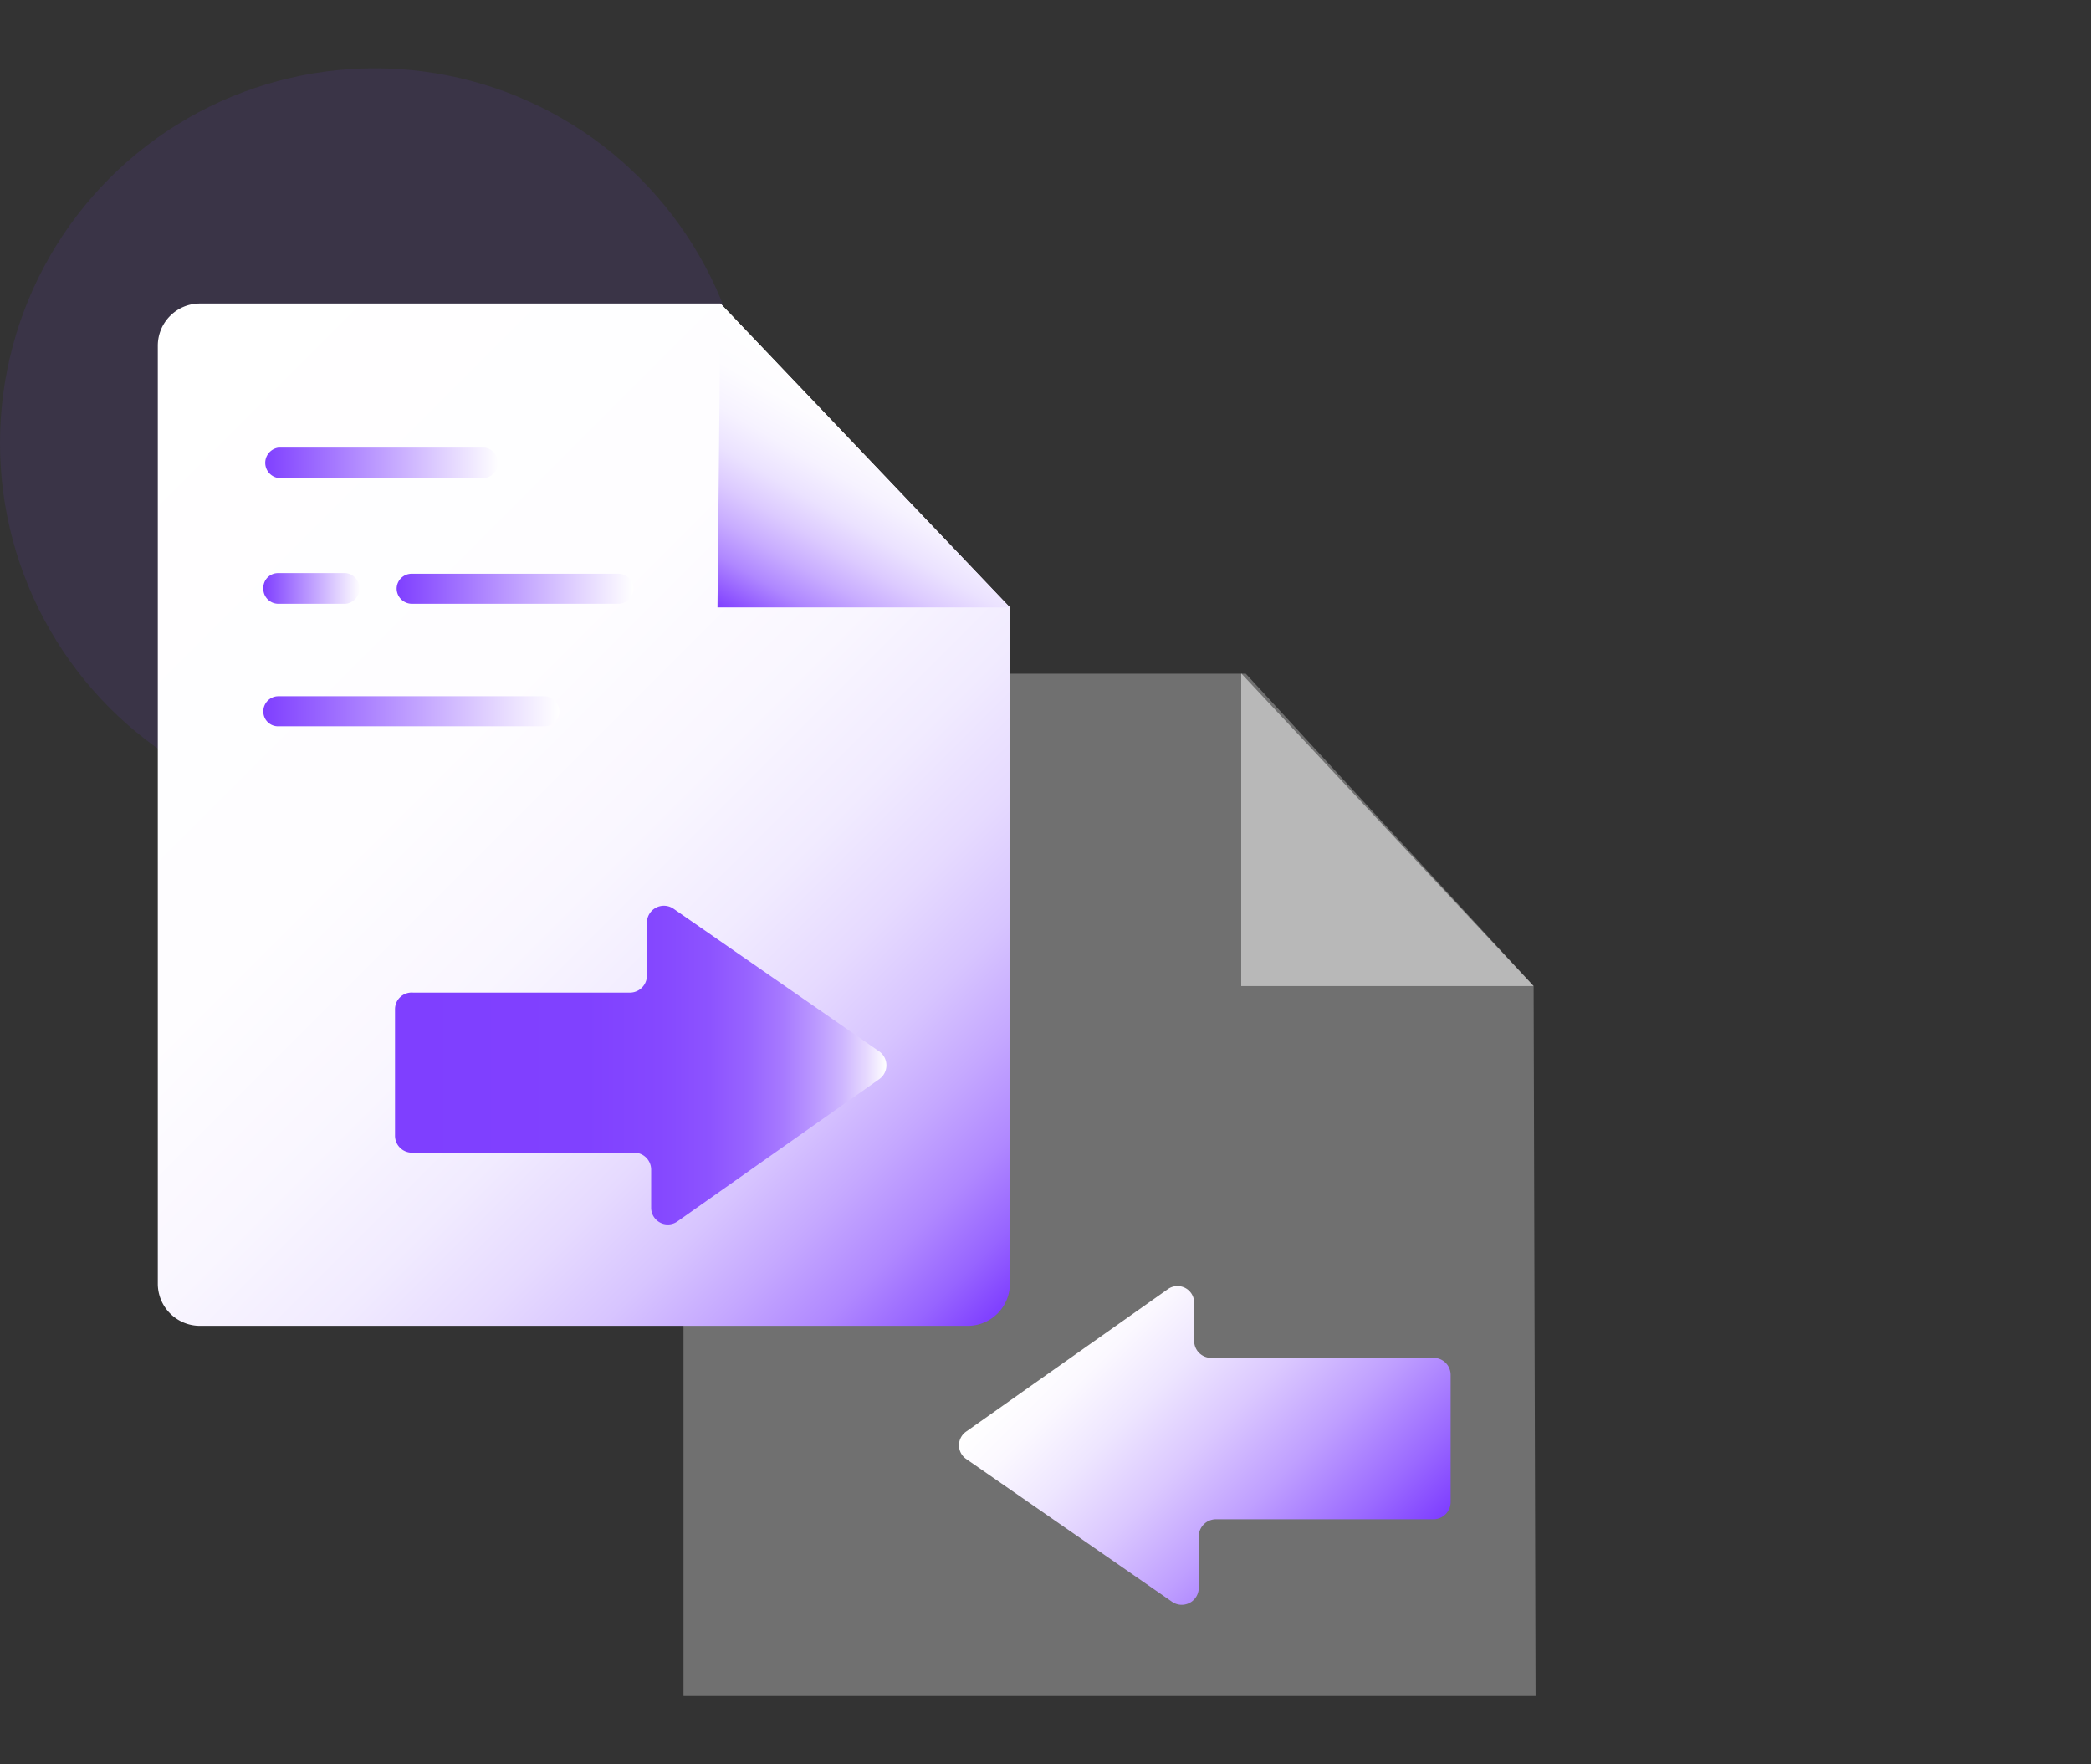
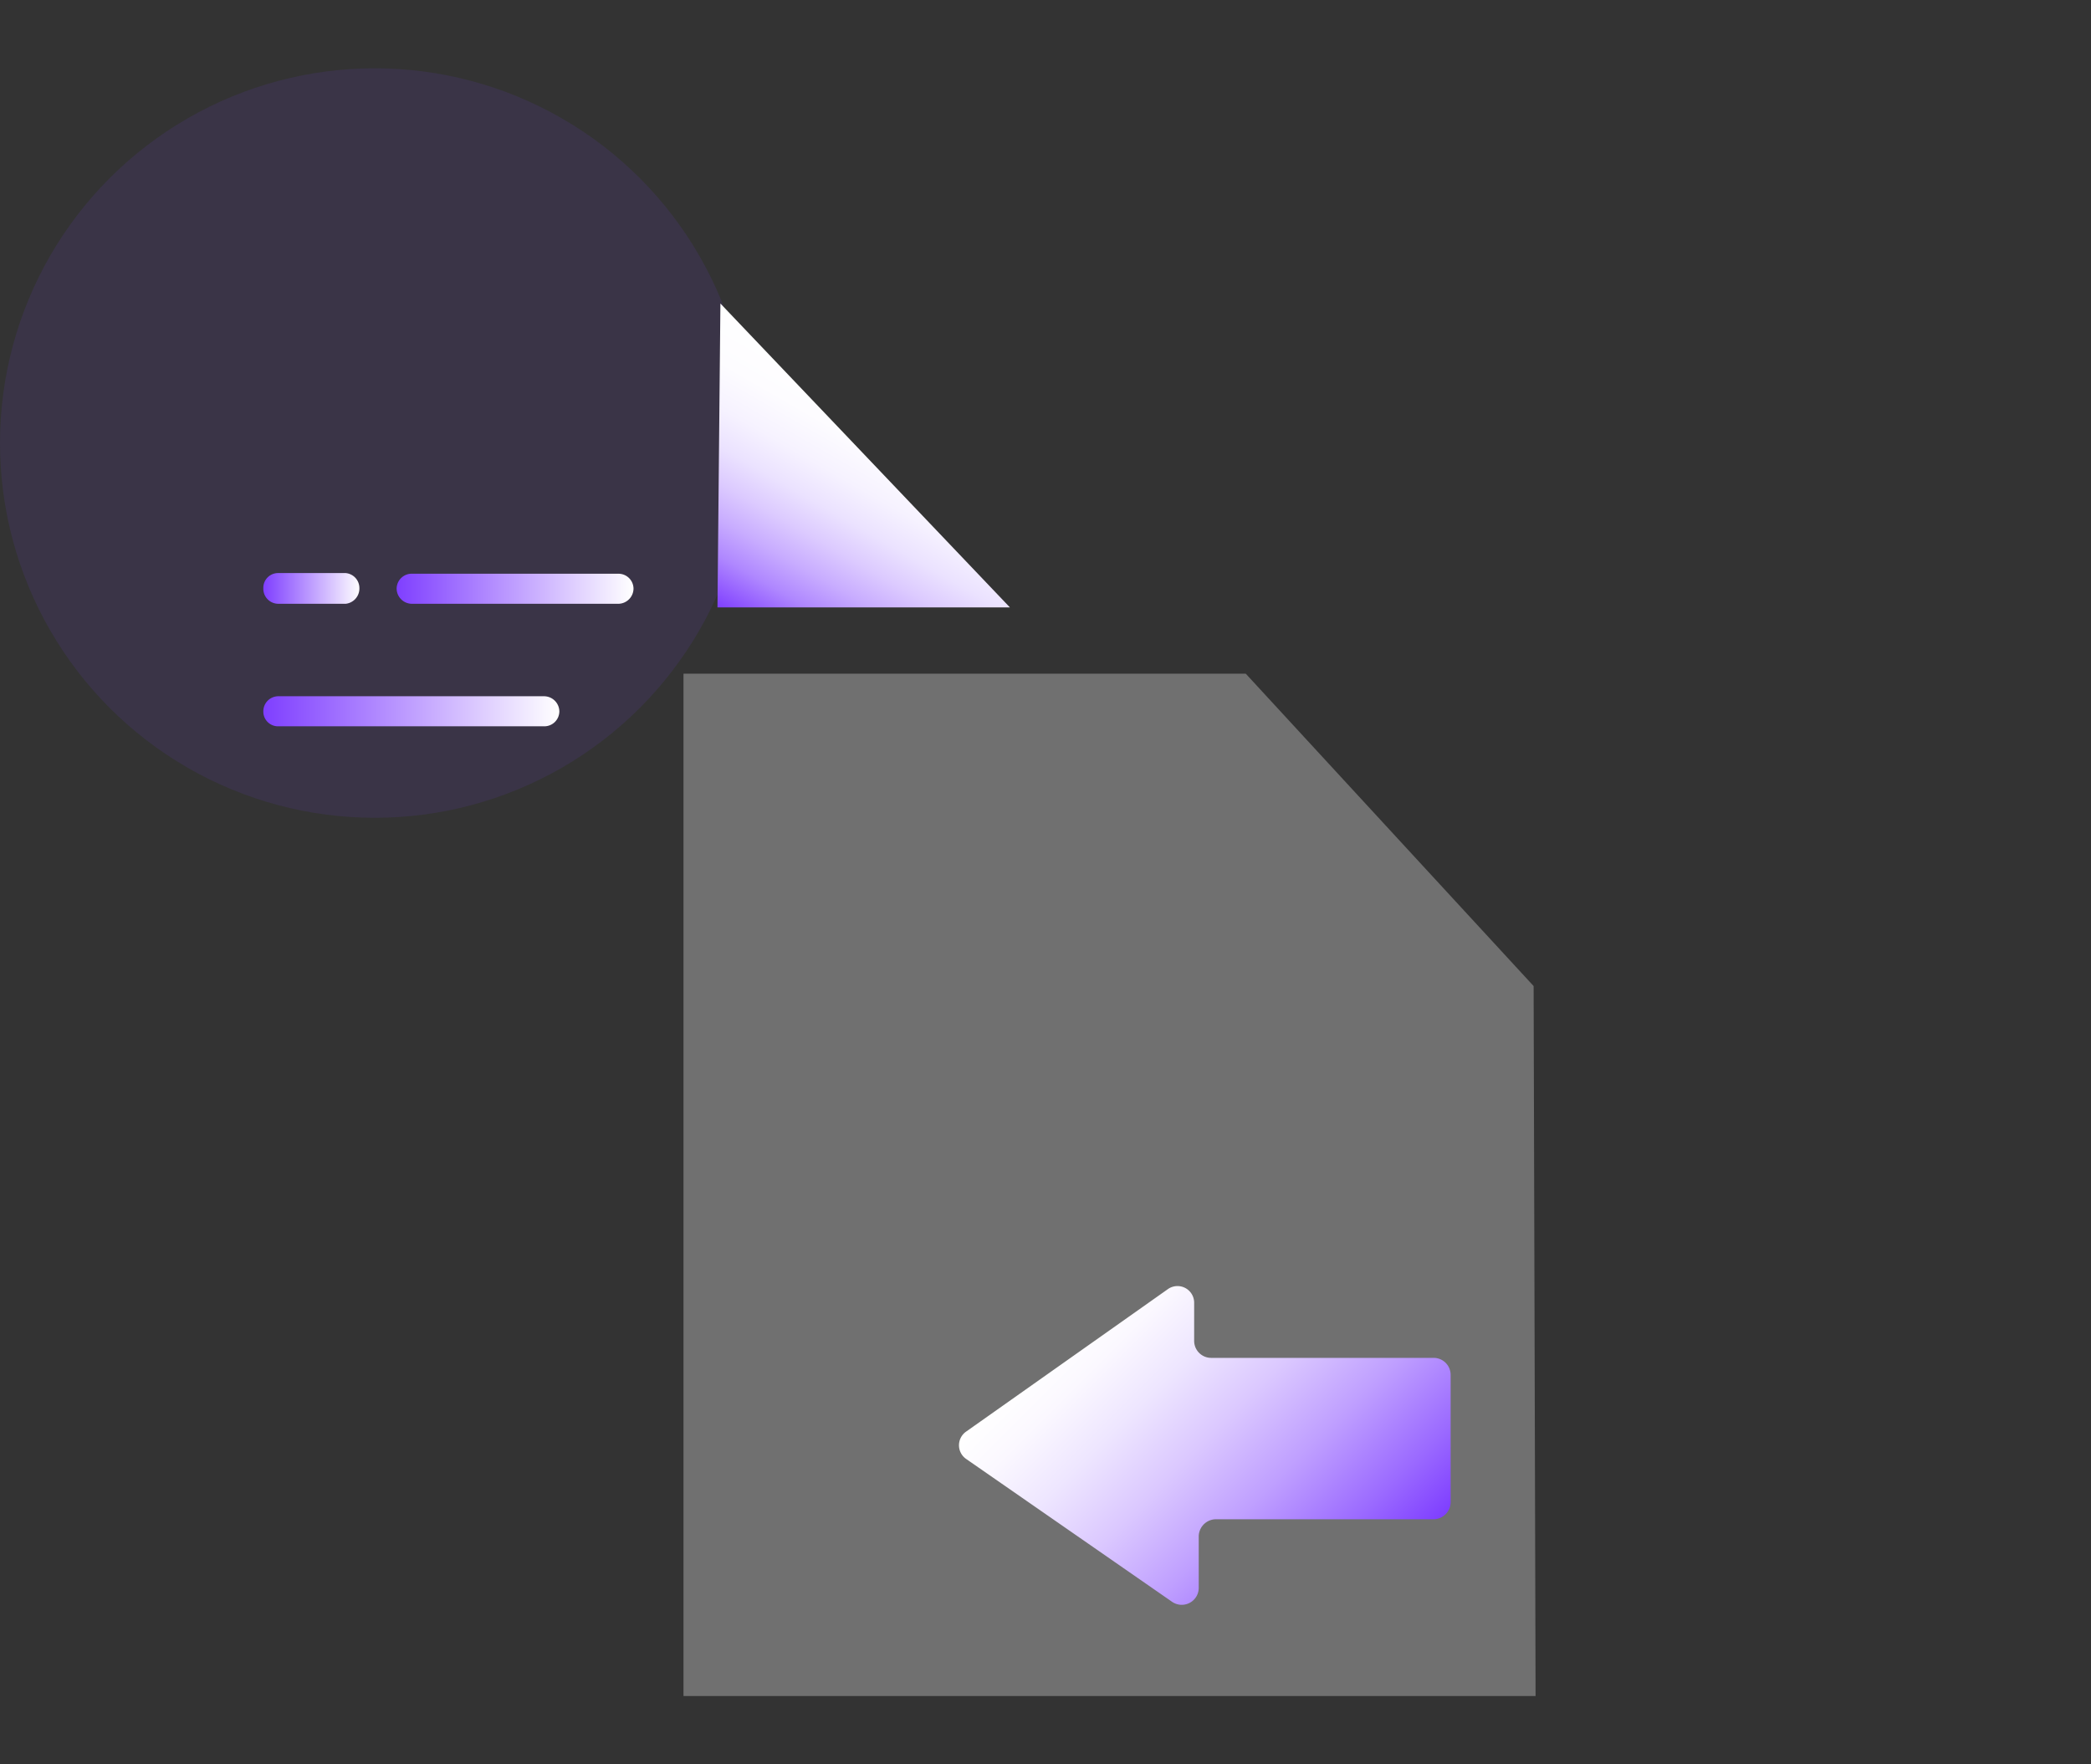
<svg xmlns="http://www.w3.org/2000/svg" xmlns:xlink="http://www.w3.org/1999/xlink" id="图层_1" data-name="图层 1" viewBox="0 0 64 54">
  <rect x="0" y="0" width="64" height="54" fill="#333333" stroke="none" />
  <defs>
    <style>.cls-1{fill:#7f3fff;opacity:0.1;}.cls-2,.cls-4{fill:#fff;}.cls-2{opacity:0.3;}.cls-3{fill:url(#未命名的渐变_127);}.cls-4{opacity:0.5;}.cls-5{fill:url(#未命名的渐变_15);}.cls-6{fill:url(#未命名的渐变_12);}.cls-7{fill:url(#未命名的渐变_134);}.cls-8{fill:url(#未命名的渐变_132);}.cls-9{fill:url(#未命名的渐变_132-2);}.cls-10{fill:url(#未命名的渐变_132-3);}.cls-11{fill:url(#未命名的渐变_132-4);}</style>
    <linearGradient id="未命名的渐变_127" x1="42.13" y1="48.44" x2="33.55" y2="39.87" gradientUnits="userSpaceOnUse">
      <stop offset="0" stop-color="#7f3fff" />
      <stop offset="0.15" stop-color="#9b6aff" />
      <stop offset="0.36" stop-color="#bf9fff" />
      <stop offset="0.56" stop-color="#dbc8ff" />
      <stop offset="0.74" stop-color="#eee6ff" />
      <stop offset="0.89" stop-color="#fbf8ff" />
      <stop offset="1" stop-color="#fff" />
    </linearGradient>
    <linearGradient id="未命名的渐变_15" x1="29.81" y1="40.93" x2="1.88" y2="13" gradientUnits="userSpaceOnUse">
      <stop offset="0" stop-color="#7f3fff" />
      <stop offset="0.04" stop-color="#9764ff" />
      <stop offset="0.09" stop-color="#b088ff" />
      <stop offset="0.15" stop-color="#c5a8ff" />
      <stop offset="0.21" stop-color="#d7c4ff" />
      <stop offset="0.28" stop-color="#e6daff" />
      <stop offset="0.36" stop-color="#f1ebff" />
      <stop offset="0.46" stop-color="#f9f6ff" />
      <stop offset="0.61" stop-color="#fefdff" />
      <stop offset="1" stop-color="#fff" />
    </linearGradient>
    <linearGradient id="未命名的渐变_12" x1="12.09" y1="32.6" x2="27.14" y2="32.6" gradientUnits="userSpaceOnUse">
      <stop offset="0" stop-color="#7f3fff" />
      <stop offset="0.39" stop-color="#8041ff" />
      <stop offset="0.54" stop-color="#8548ff" />
      <stop offset="0.64" stop-color="#8d53ff" />
      <stop offset="0.72" stop-color="#9864ff" />
      <stop offset="0.79" stop-color="#a77aff" />
      <stop offset="0.85" stop-color="#b996ff" />
      <stop offset="0.91" stop-color="#ceb6ff" />
      <stop offset="0.96" stop-color="#e7daff" />
      <stop offset="1" stop-color="#fff" />
    </linearGradient>
    <linearGradient id="未命名的渐变_134" x1="23.33" y1="19.38" x2="27.38" y2="12.37" gradientUnits="userSpaceOnUse">
      <stop offset="0" stop-color="#7f3fff" />
      <stop offset="0.07" stop-color="#935cff" />
      <stop offset="0.17" stop-color="#af87ff" />
      <stop offset="0.29" stop-color="#c8acff" />
      <stop offset="0.41" stop-color="#dccaff" />
      <stop offset="0.53" stop-color="#ebe2ff" />
      <stop offset="0.66" stop-color="#f6f2ff" />
      <stop offset="0.81" stop-color="#fdfcff" />
      <stop offset="1" stop-color="#fff" />
    </linearGradient>
    <linearGradient id="未命名的渐变_132" x1="8.06" y1="14.16" x2="15.3" y2="14.16" gradientUnits="userSpaceOnUse">
      <stop offset="0" stop-color="#7f3fff" />
      <stop offset="0.74" stop-color="#decdff" />
      <stop offset="1" stop-color="#fff" />
    </linearGradient>
    <linearGradient id="未命名的渐变_132-2" x1="8.06" y1="21.77" x2="17.12" y2="21.77" xlink:href="#未命名的渐变_132" />
    <linearGradient id="未命名的渐变_132-3" x1="8.06" y1="18.02" x2="11.04" y2="18.02" xlink:href="#未命名的渐变_132" />
    <linearGradient id="未命名的渐变_132-4" x1="12.14" y1="18.02" x2="19.39" y2="18.02" xlink:href="#未命名的渐变_132" />
  </defs>
  <circle class="cls-1" cx="11.47" cy="13.56" r="11.47" />
  <polyline class="cls-2" points="46.94 30.18 47 51.91 20.92 51.91 20.92 20.62 38.13 20.62" />
  <path class="cls-3" d="M43.85,46.5l-6.65,0a.53.53,0,0,0-.51.52v1.58a.52.52,0,0,1-.81.43l-6.3-4.37a.51.51,0,0,1,0-.85l6.16-4.35a.51.51,0,0,1,.81.42v1.16a.52.52,0,0,0,.52.52h6.81a.52.52,0,0,1,.52.52l0,3.87A.53.53,0,0,1,43.85,46.5Z" />
-   <polygon class="cls-4" points="37.99 20.61 37.99 30.18 46.94 30.18 37.99 20.61" />
-   <path class="cls-5" d="M30.91,18.59v20.7a1.29,1.29,0,0,1-1.3,1.29H6.12a1.29,1.29,0,0,1-1.29-1.29V10.58A1.29,1.29,0,0,1,6.12,9.29H22.05" />
-   <path class="cls-6" d="M12.64,30.38l6.65,0a.52.52,0,0,0,.51-.52V28.24a.52.52,0,0,1,.81-.43l6.3,4.37a.52.52,0,0,1,0,.85l-6.17,4.35a.51.51,0,0,1-.81-.42V35.8a.52.52,0,0,0-.52-.52H12.61a.52.52,0,0,1-.52-.52l0-3.87A.51.51,0,0,1,12.64,30.38Z" />
  <polygon class="cls-7" points="22.05 9.29 21.96 18.59 30.91 18.59 22.05 9.29" />
-   <path class="cls-8" d="M14.84,14.63H8.52a.47.47,0,0,1,0-.93h6.32a.47.47,0,0,1,0,.93Z" />
  <path class="cls-9" d="M16.65,22.23H8.52a.45.45,0,0,1-.46-.46.46.46,0,0,1,.46-.46h8.13a.47.47,0,0,1,.47.46A.46.46,0,0,1,16.65,22.23Z" />
  <path class="cls-10" d="M10.58,18.48H8.52A.46.46,0,0,1,8.06,18a.45.45,0,0,1,.46-.46h2.06A.46.46,0,0,1,11,18,.47.47,0,0,1,10.58,18.48Z" />
  <path class="cls-11" d="M18.93,18.48H12.61a.47.47,0,0,1-.47-.46.46.46,0,0,1,.47-.46h6.32a.46.46,0,0,1,.46.46A.47.47,0,0,1,18.93,18.48Z" />
</svg>